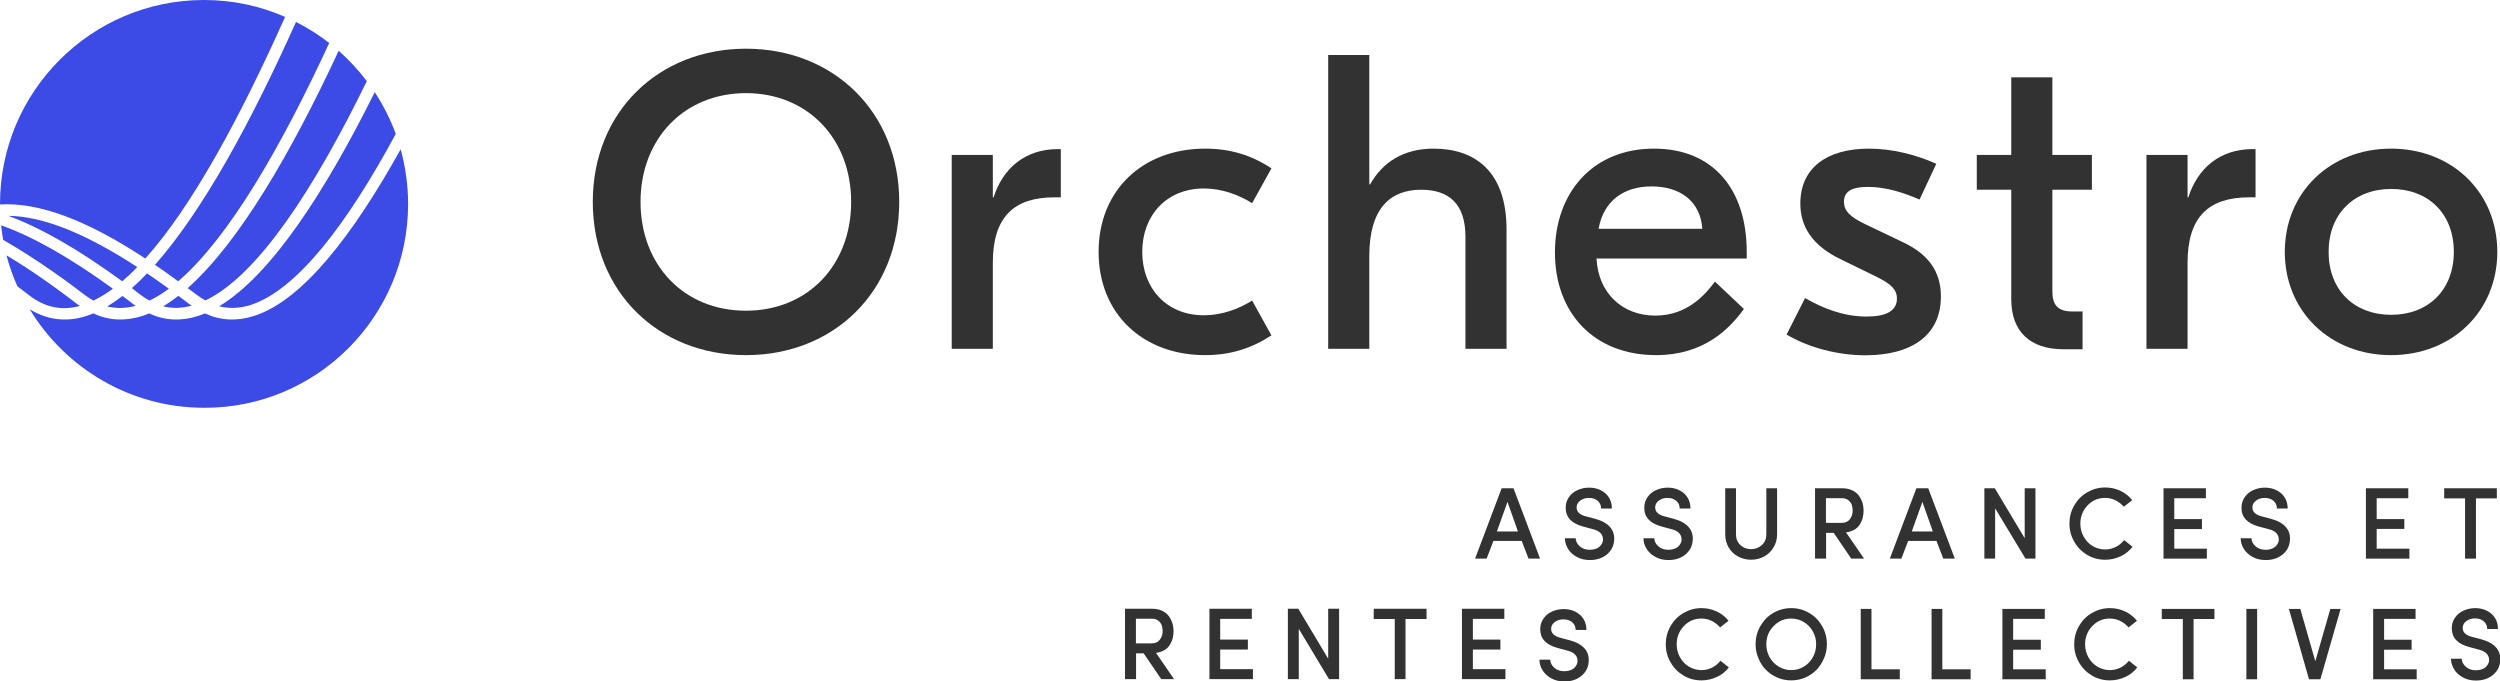
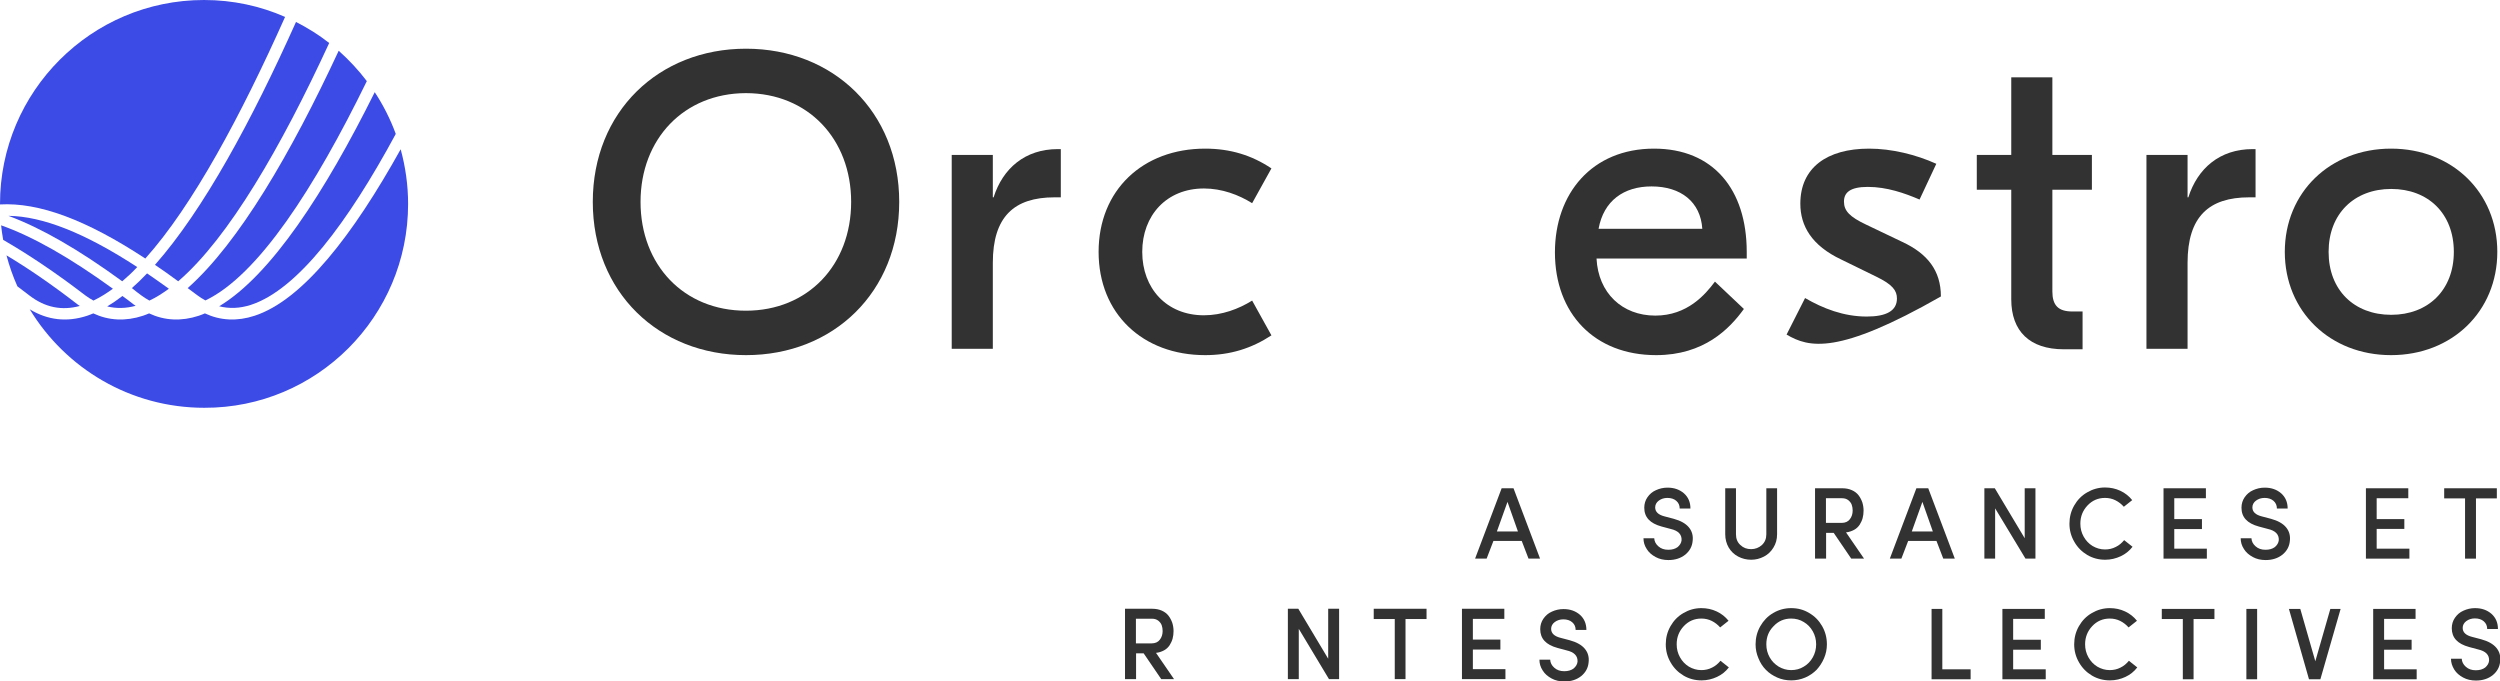
<svg xmlns="http://www.w3.org/2000/svg" width="400" height="109" viewBox="0 0 400 109" fill="none">
  <g clip-path="url(#clip0)">
    <path d="M102.486 32.307C102.486 42.376 109.392 49.712 119.335 49.712C129.277 49.712 136.184 42.401 136.184 32.307C136.184 22.238 129.277 14.901 119.335 14.901C109.418 14.926 102.486 22.238 102.486 32.307ZM143.875 32.307C143.875 46.752 133.325 56.821 119.36 56.821C105.395 56.821 94.846 46.752 94.846 32.307C94.846 17.861 105.395 7.792 119.36 7.792C133.325 7.792 143.875 17.886 143.875 32.307Z" fill="#323232" />
    <path d="M169.73 31.573H168.718C162.267 31.573 158.852 34.66 158.852 42.047V55.809H152.274V24.793H158.852V31.573H158.978C160.445 26.943 164.013 23.857 169.249 23.857H169.73V31.573Z" fill="#323232" />
    <path d="M175.776 40.301C175.776 30.434 182.835 23.781 192.828 23.781C196.85 23.781 200.291 24.843 203.428 26.943L200.342 32.509C198.191 31.168 195.509 30.156 192.625 30.156C186.655 30.156 182.759 34.457 182.759 40.301C182.759 46.145 186.655 50.446 192.625 50.446C195.509 50.446 198.191 49.434 200.342 48.093L203.428 53.659C200.266 55.733 196.85 56.821 192.828 56.821C182.835 56.821 175.776 50.193 175.776 40.301Z" fill="#323232" />
-     <path d="M219.088 29.499H219.214C221.238 25.931 224.578 23.781 229.359 23.781C235.937 23.781 241.047 27.348 241.047 36.734V55.809H234.47V37.873C234.47 32.56 231.788 30.359 227.361 30.359C222.529 30.359 219.088 33.243 219.088 40.959V55.809H212.51V8.804H219.088V29.499Z" fill="#323232" />
    <path d="M255.772 36.607H272.368C272.089 32.306 268.952 29.827 264.247 29.827C259.794 29.827 256.581 32.129 255.772 36.607ZM279.477 40.301V41.363H255.443C255.721 46.879 259.541 50.496 264.854 50.496C269.964 50.496 272.848 47.132 274.391 45.057L279.021 49.434C276.744 52.596 272.646 56.821 264.98 56.821C255.114 56.821 248.789 50.167 248.789 40.377C248.789 30.966 254.709 23.781 264.651 23.781C274.113 23.781 279.477 30.308 279.477 40.301Z" fill="#323232" />
-     <path d="M285.852 53.532L288.812 47.688C291.696 49.358 294.985 50.648 298.678 50.648C301.841 50.648 303.51 49.712 303.51 47.764C303.51 46.499 302.827 45.538 300.222 44.273L294.58 41.515C289.874 39.289 288.053 36.152 288.053 32.585C288.053 26.867 292.278 23.781 299.058 23.781C302.625 23.781 306.521 24.717 309.81 26.209L307.128 31.927C304.775 30.915 301.891 29.903 298.855 29.903C295.971 29.903 295.035 30.839 295.035 32.256C295.035 33.723 295.921 34.685 298.602 35.95L304.371 38.707C308.393 40.579 310.543 43.286 310.543 47.435C310.543 53.76 305.711 56.846 298.451 56.846C294.049 56.846 289.419 55.632 285.852 53.532Z" fill="#323232" />
+     <path d="M285.852 53.532L288.812 47.688C291.696 49.358 294.985 50.648 298.678 50.648C301.841 50.648 303.51 49.712 303.51 47.764C303.51 46.499 302.827 45.538 300.222 44.273L294.58 41.515C289.874 39.289 288.053 36.152 288.053 32.585C288.053 26.867 292.278 23.781 299.058 23.781C302.625 23.781 306.521 24.717 309.81 26.209L307.128 31.927C304.775 30.915 301.891 29.903 298.855 29.903C295.971 29.903 295.035 30.839 295.035 32.256C295.035 33.723 295.921 34.685 298.602 35.95L304.371 38.707C308.393 40.579 310.543 43.286 310.543 47.435C294.049 56.846 289.419 55.632 285.852 53.532Z" fill="#323232" />
    <path d="M328.379 30.384V46.626C328.379 48.852 329.315 49.839 331.592 49.839H333.211V55.885H330.2C324.761 55.885 321.801 53.001 321.801 47.891V30.359H316.286V24.793H321.801V12.371H328.379V24.793H334.704V30.359H328.379V30.384Z" fill="#323232" />
    <path d="M360.888 31.573H359.876C353.425 31.573 350.01 34.66 350.01 42.047V55.809H343.432V24.793H350.01V31.573H350.136C351.603 26.943 355.171 23.857 360.407 23.857H360.888V31.573Z" fill="#323232" />
    <path d="M372.576 40.301C372.576 46.423 376.675 50.37 382.595 50.37C388.514 50.37 392.613 46.398 392.613 40.301C392.613 34.179 388.514 30.232 382.595 30.232C376.675 30.232 372.576 34.204 372.576 40.301ZM399.57 40.301C399.57 49.839 392.309 56.821 382.569 56.821C372.829 56.821 365.568 49.839 365.568 40.301C365.568 30.763 372.829 23.781 382.569 23.781C392.309 23.781 399.57 30.763 399.57 40.301Z" fill="#323232" />
    <path d="M4.68 47.258C7.21 49.206 9.866 49.737 12.776 48.953C12.675 48.877 12.573 48.827 12.472 48.751C8.348 45.563 4.554 42.957 1.037 40.857C1.492 42.578 2.074 44.222 2.783 45.816C3.415 46.297 4.022 46.777 4.68 47.258Z" fill="#3C4BE6" />
    <path d="M13.611 47.233C14.041 47.562 14.496 47.84 14.952 48.093C15.989 47.587 17.026 46.955 18.064 46.196C11.182 41.212 5.262 37.847 0.177 36.051C0.253 36.835 0.38 37.619 0.506 38.378C4.503 40.681 8.855 43.59 13.611 47.233Z" fill="#3C4BE6" />
    <path d="M30.03 46.095C30.511 46.449 31.016 46.828 31.522 47.208C31.953 47.537 32.408 47.815 32.863 48.068C41.313 44.045 50.345 30.055 58.693 12.979C57.352 11.208 55.835 9.588 54.19 8.121C46.6 24.439 38.227 38.834 30.03 46.095Z" fill="#3C4BE6" />
    <path d="M23.25 41.364C30.865 32.863 38.581 18.443 45.614 2.707C41.642 0.961 37.265 0 32.636 0C14.623 0 0 14.623 0 32.636C0 32.661 0 32.686 0 32.711C6.198 32.357 13.788 35.14 23.25 41.364Z" fill="#3C4BE6" />
    <path d="M35.064 49.004C36.683 49.409 38.353 49.358 40.149 48.776C47.638 46.322 55.683 35.571 63.323 21.428C62.463 19.076 61.324 16.824 59.958 14.749C51.989 30.764 43.362 44.02 35.064 49.004Z" fill="#3C4BE6" />
    <path d="M28.512 45.007C36.608 38.05 45.007 23.477 52.672 6.881C51.028 5.591 49.257 4.478 47.359 3.517C40.327 19.202 32.56 33.597 24.793 42.376C26.007 43.185 27.247 44.071 28.512 45.007Z" fill="#3C4BE6" />
    <path d="M65.296 32.636C65.296 29.6 64.866 26.665 64.107 23.882C56.467 37.62 48.422 48.017 40.731 50.522C37.948 51.433 35.267 51.306 32.787 50.142C32.458 50.269 32.129 50.421 31.801 50.522C29.018 51.433 26.336 51.306 23.857 50.142C23.528 50.269 23.199 50.421 22.87 50.522C20.087 51.433 17.405 51.306 14.926 50.142C14.597 50.269 14.268 50.421 13.94 50.522C10.701 51.585 7.615 51.23 4.756 49.485C10.474 58.921 20.846 65.246 32.686 65.246C50.673 65.296 65.296 50.674 65.296 32.636Z" fill="#3C4BE6" />
-     <path d="M26.108 49.004C27.55 49.383 29.068 49.333 30.662 48.903C30.561 48.827 30.46 48.776 30.359 48.7C29.726 48.219 29.144 47.789 28.537 47.334C27.727 47.967 26.918 48.523 26.108 49.004Z" fill="#3C4BE6" />
    <path d="M21.959 42.73C13.611 37.29 6.856 34.609 1.341 34.533C6.603 36.481 12.624 39.947 19.556 45.006C20.366 44.323 21.175 43.564 21.959 42.73Z" fill="#3C4BE6" />
    <path d="M22.567 47.233C22.997 47.562 23.452 47.84 23.907 48.093C24.945 47.612 25.982 46.955 27.019 46.196C25.83 45.336 24.666 44.526 23.528 43.742C22.718 44.602 21.909 45.386 21.099 46.094C21.555 46.474 22.061 46.853 22.567 47.233Z" fill="#3C4BE6" />
    <path d="M21.706 48.928C21.605 48.852 21.504 48.801 21.403 48.725C20.796 48.245 20.188 47.789 19.581 47.359C18.772 47.992 17.962 48.548 17.153 49.029C18.62 49.383 20.138 49.358 21.706 48.928Z" fill="#3C4BE6" />
    <path d="M378.547 78.123V89.381H385.504V87.787H380.267V84.625H384.694V83.056H380.267V79.717H385.327V78.123H378.547Z" fill="#323232" />
    <path d="M391.07 78.123V79.742H394.409V89.381H396.155V79.742H399.494V78.123H391.07Z" fill="#323232" />
    <path d="M241.199 80.299L242.869 85.03H239.504L241.199 80.299ZM240.263 78.123L236.013 89.381H237.86L238.948 86.548H243.476L244.564 89.381H246.411L242.161 78.123H240.263Z" fill="#323232" />
-     <path d="M250.383 86.118H252.103C252.128 86.598 252.331 87.028 252.761 87.408C253.191 87.787 253.697 87.964 254.355 87.964C254.987 87.964 255.468 87.813 255.847 87.534C256.201 87.231 256.429 86.877 256.48 86.447C256.53 85.51 255.948 84.903 254.709 84.625L253.292 84.246C251.42 83.74 250.509 82.753 250.509 81.235C250.509 80.603 250.686 80.046 251.015 79.565C251.369 79.059 251.799 78.68 252.381 78.427C252.938 78.174 253.545 78.022 254.228 78.022C255.291 78.022 256.151 78.326 256.859 78.933C257.542 79.54 257.896 80.35 257.896 81.361H256.176C256.176 80.855 255.999 80.451 255.619 80.122C255.265 79.818 254.785 79.666 254.203 79.666C253.671 79.666 253.216 79.818 252.837 80.097C252.457 80.375 252.255 80.754 252.255 81.184C252.255 81.893 252.761 82.373 253.773 82.626L255.215 83.006C256.328 83.309 257.137 83.765 257.643 84.372C258.149 84.979 258.352 85.713 258.251 86.548C258.175 87.433 257.77 88.167 257.061 88.749C256.353 89.305 255.468 89.609 254.38 89.609C253.621 89.609 252.938 89.457 252.331 89.128C251.723 88.799 251.243 88.394 250.914 87.863C250.56 87.281 250.383 86.725 250.383 86.118Z" fill="#323232" />
    <path d="M262.956 86.118H264.677C264.702 86.598 264.904 87.028 265.334 87.408C265.764 87.787 266.27 87.964 266.928 87.964C267.561 87.964 268.041 87.813 268.421 87.534C268.775 87.231 269.003 86.877 269.053 86.447C269.104 85.51 268.522 84.903 267.282 84.625L265.866 84.246C263.994 83.74 263.083 82.753 263.083 81.235C263.083 80.603 263.26 80.046 263.589 79.565C263.943 79.059 264.373 78.68 264.955 78.427C265.511 78.174 266.119 78.022 266.802 78.022C267.864 78.022 268.724 78.326 269.433 78.933C270.116 79.54 270.47 80.35 270.47 81.361H268.75C268.75 80.855 268.573 80.451 268.193 80.122C267.839 79.818 267.358 79.666 266.776 79.666C266.245 79.666 265.79 79.818 265.41 80.097C265.031 80.375 264.828 80.754 264.828 81.184C264.828 81.893 265.334 82.373 266.346 82.626L267.788 83.006C268.902 83.309 269.711 83.765 270.217 84.372C270.723 84.979 270.925 85.713 270.824 86.548C270.748 87.433 270.344 88.167 269.635 88.749C268.927 89.305 268.041 89.609 266.954 89.609C266.195 89.609 265.511 89.457 264.904 89.128C264.297 88.799 263.816 88.394 263.488 87.863C263.108 87.281 262.956 86.725 262.956 86.118Z" fill="#323232" />
    <path d="M358.51 86.118H360.23C360.256 86.598 360.458 87.028 360.888 87.408C361.318 87.787 361.824 87.964 362.482 87.964C363.114 87.964 363.595 87.813 363.975 87.534C364.329 87.231 364.556 86.877 364.607 86.447C364.658 85.51 364.076 84.903 362.836 84.625L361.419 84.246C359.547 83.74 358.637 82.753 358.637 81.235C358.637 80.603 358.814 80.046 359.142 79.565C359.497 79.059 359.927 78.68 360.509 78.427C361.065 78.174 361.672 78.022 362.355 78.022C363.418 78.022 364.278 78.326 364.987 78.933C365.67 79.54 366.024 80.35 366.024 81.361H364.303C364.303 80.855 364.126 80.451 363.747 80.122C363.393 79.818 362.912 79.666 362.33 79.666C361.799 79.666 361.344 79.818 360.964 80.097C360.585 80.375 360.382 80.754 360.382 81.184C360.382 81.893 360.888 82.373 361.9 82.626L363.342 83.006C364.455 83.309 365.265 83.765 365.771 84.372C366.277 84.979 366.479 85.713 366.378 86.548C366.302 87.433 365.897 88.167 365.189 88.749C364.481 89.305 363.595 89.609 362.507 89.609C361.748 89.609 361.065 89.457 360.458 89.128C359.851 88.799 359.37 88.394 359.041 87.863C358.662 87.281 358.51 86.725 358.51 86.118Z" fill="#323232" />
    <path d="M276.036 85.485V78.123H277.756V85.485C277.756 86.193 277.984 86.775 278.464 87.205C278.945 87.661 279.502 87.863 280.185 87.863C280.842 87.863 281.424 87.635 281.905 87.205C282.386 86.75 282.613 86.193 282.613 85.485V78.123H284.334V85.485C284.334 86.295 284.131 87.003 283.752 87.61C283.372 88.243 282.866 88.723 282.234 89.052C281.601 89.381 280.918 89.558 280.185 89.558C279.426 89.558 278.743 89.381 278.11 89.052C277.478 88.723 276.972 88.243 276.592 87.61C276.238 87.003 276.036 86.269 276.036 85.485Z" fill="#323232" />
    <path d="M292.126 83.663H294.656C295.238 83.663 295.693 83.461 295.971 83.082C296.275 82.702 296.427 82.222 296.427 81.69C296.427 81.361 296.376 81.032 296.275 80.754C296.174 80.476 295.971 80.223 295.718 80.02C295.44 79.818 295.136 79.717 294.732 79.717H292.151V83.663H292.126ZM290.406 89.381V78.123H294.757C295.339 78.123 295.845 78.224 296.3 78.427C296.755 78.629 297.11 78.907 297.363 79.236C297.616 79.565 297.818 79.945 297.97 80.375C298.096 80.779 298.172 81.235 298.172 81.69C298.172 82.12 298.122 82.525 298.02 82.904C297.919 83.284 297.742 83.638 297.54 83.967C297.312 84.296 297.034 84.574 296.654 84.777C296.275 84.979 295.845 85.131 295.364 85.181L298.248 89.381H296.199L293.391 85.257H292.176V89.381H290.406Z" fill="#323232" />
    <path d="M307.583 80.299L309.253 85.03H305.888L307.583 80.299ZM306.622 78.123L302.372 89.381H304.219L305.307 86.548H309.835L310.923 89.381H312.77L308.519 78.123H306.622Z" fill="#323232" />
    <path d="M323.952 78.123V86.118L319.17 78.123H317.5V89.381H319.221V81.336L324.078 89.381H325.672V78.123H323.952Z" fill="#323232" />
    <path d="M331.111 83.79C331.111 82.728 331.364 81.766 331.87 80.881C332.376 79.995 333.059 79.287 333.945 78.781C334.805 78.275 335.766 77.997 336.804 77.997C337.689 77.997 338.499 78.174 339.258 78.528C340.017 78.882 340.649 79.388 341.155 80.02L339.814 81.083C339.435 80.653 338.979 80.299 338.473 80.046C337.967 79.793 337.411 79.666 336.804 79.666C335.69 79.666 334.754 80.071 333.995 80.881C333.236 81.69 332.857 82.652 332.857 83.79C332.857 84.549 333.034 85.232 333.388 85.865C333.742 86.497 334.198 86.978 334.805 87.357C335.412 87.711 336.07 87.914 336.804 87.914C337.411 87.914 337.993 87.787 338.524 87.509C339.055 87.256 339.485 86.876 339.865 86.421L341.206 87.484C340.7 88.141 340.067 88.647 339.308 89.002C338.549 89.356 337.714 89.558 336.829 89.558C335.792 89.558 334.83 89.305 333.97 88.799C333.11 88.293 332.402 87.585 331.896 86.699C331.364 85.789 331.111 84.827 331.111 83.79Z" fill="#323232" />
    <path d="M346.164 78.123V89.381H353.096V87.787H347.884V84.65H352.312V83.056H347.884V79.717H352.944V78.123H346.164Z" fill="#323232" />
    <path d="M266.523 103.093C266.523 102.031 266.776 101.069 267.282 100.184C267.788 99.298 268.471 98.59 269.357 98.084C270.217 97.578 271.178 97.3 272.215 97.3C273.101 97.3 273.91 97.477 274.669 97.831C275.428 98.185 276.061 98.691 276.567 99.324L275.226 100.386C274.847 99.956 274.391 99.602 273.885 99.349C273.379 99.096 272.823 98.969 272.215 98.969C271.102 98.969 270.166 99.374 269.407 100.184C268.648 100.993 268.269 101.955 268.269 103.093C268.269 103.852 268.446 104.535 268.8 105.168C269.154 105.8 269.61 106.281 270.217 106.66C270.824 107.015 271.482 107.217 272.215 107.217C272.823 107.217 273.404 107.09 273.936 106.812C274.467 106.559 274.897 106.18 275.277 105.724L276.617 106.787C276.111 107.445 275.479 107.951 274.72 108.305C273.961 108.659 273.126 108.861 272.241 108.861C271.203 108.861 270.242 108.608 269.382 108.102C268.522 107.596 267.813 106.888 267.307 106.003C266.776 105.092 266.523 104.13 266.523 103.093Z" fill="#323232" />
    <path d="M282.613 103.093C282.613 103.852 282.79 104.535 283.145 105.168C283.499 105.8 283.98 106.281 284.587 106.66C285.194 107.015 285.852 107.217 286.585 107.217C287.319 107.217 288.002 107.04 288.609 106.66C289.216 106.306 289.697 105.8 290.051 105.168C290.405 104.535 290.583 103.852 290.583 103.093C290.583 102.334 290.405 101.651 290.051 101.019C289.697 100.386 289.216 99.88 288.609 99.526C288.002 99.147 287.319 98.969 286.585 98.969C285.472 98.969 284.536 99.374 283.777 100.184C282.993 100.968 282.613 101.929 282.613 103.093ZM280.893 103.093C280.893 102.031 281.146 101.069 281.652 100.184C282.158 99.298 282.841 98.59 283.701 98.084C284.561 97.578 285.523 97.3 286.585 97.3C287.648 97.3 288.609 97.553 289.469 98.084C290.355 98.59 291.038 99.298 291.544 100.184C292.05 101.069 292.303 102.031 292.303 103.093C292.303 103.878 292.151 104.611 291.847 105.32C291.544 106.028 291.139 106.635 290.658 107.166C290.152 107.672 289.545 108.102 288.837 108.406C288.129 108.71 287.37 108.861 286.585 108.861C285.801 108.861 285.042 108.71 284.359 108.406C283.676 108.102 283.043 107.698 282.537 107.166C282.032 106.66 281.627 106.028 281.348 105.32C281.045 104.611 280.893 103.878 280.893 103.093Z" fill="#323232" />
-     <path d="M297.717 97.426V108.684H303.966V107.09H299.437V97.426H297.717Z" fill="#323232" />
    <path d="M309.051 97.426V108.684H315.299V107.09H310.771V97.426H309.051Z" fill="#323232" />
    <path d="M320.385 97.426V108.684H327.316V107.09H322.105V103.953H326.532V102.36H322.105V99.02H327.165V97.426H320.385Z" fill="#323232" />
    <path d="M331.87 103.093C331.87 102.031 332.123 101.069 332.629 100.184C333.135 99.298 333.818 98.59 334.704 98.084C335.564 97.578 336.525 97.3 337.562 97.3C338.448 97.3 339.257 97.477 340.016 97.831C340.775 98.185 341.408 98.691 341.914 99.324L340.573 100.386C340.193 99.956 339.738 99.602 339.232 99.349C338.726 99.096 338.17 98.969 337.562 98.969C336.449 98.969 335.513 99.374 334.754 100.184C333.995 100.993 333.616 101.955 333.616 103.093C333.616 103.852 333.793 104.535 334.147 105.168C334.501 105.8 334.957 106.281 335.564 106.66C336.171 107.015 336.829 107.217 337.562 107.217C338.17 107.217 338.751 107.09 339.283 106.812C339.814 106.559 340.244 106.18 340.624 105.724L341.964 106.787C341.458 107.445 340.826 107.951 340.067 108.305C339.308 108.659 338.473 108.861 337.588 108.861C336.55 108.861 335.589 108.608 334.729 108.102C333.869 107.596 333.16 106.888 332.654 106.003C332.123 105.092 331.87 104.13 331.87 103.093Z" fill="#323232" />
    <path d="M345.886 97.426V99.045H349.251V108.684H350.971V99.045H354.31V97.426H345.886Z" fill="#323232" />
    <path d="M361.141 97.426H359.421V108.684H361.141V97.426Z" fill="#323232" />
    <path d="M372.854 97.426L370.451 105.8L368.047 97.426H366.226L369.439 108.684H371.26L374.499 97.426H372.854Z" fill="#323232" />
    <path d="M379.71 97.426V108.684H386.668V107.09H381.456V103.953H385.858V102.36H381.456V99.02H386.49V97.426H379.71Z" fill="#323232" />
    <path d="M181.722 102.941H184.251C184.833 102.941 185.289 102.739 185.567 102.359C185.871 101.98 186.022 101.499 186.022 100.968C186.022 100.639 185.972 100.31 185.871 100.032C185.769 99.754 185.567 99.501 185.314 99.298C185.036 99.096 184.732 98.995 184.327 98.995H181.747V102.941H181.722ZM180.001 108.659V97.401H184.353C184.934 97.401 185.44 97.502 185.896 97.704C186.351 97.907 186.705 98.185 186.958 98.514C187.211 98.843 187.414 99.222 187.566 99.653C187.692 100.057 187.768 100.513 187.768 100.968C187.768 101.398 187.717 101.803 187.616 102.182C187.515 102.562 187.338 102.916 187.135 103.245C186.908 103.574 186.63 103.852 186.25 104.054C185.871 104.257 185.44 104.409 184.96 104.459L187.844 108.659H185.795L182.986 104.535H181.772V108.659H180.001Z" fill="#323232" />
    <path d="M212.51 97.401V105.395L207.729 97.401H206.059V108.659H207.805V100.614L212.637 108.659H214.256V97.401H212.51Z" fill="#323232" />
    <path d="M219.796 97.401V99.045H223.161V108.659H224.881V99.045H228.246V97.401H219.796Z" fill="#323232" />
-     <path d="M193.511 97.401V108.659H200.468V107.065H195.231V103.928H199.659V102.334H195.231V99.02H200.291V97.401H193.511Z" fill="#323232" />
    <path d="M233.913 97.401V108.659H240.87V107.065H235.658V103.928H240.061V102.334H235.658V99.02H240.693V97.401H233.913Z" fill="#323232" />
    <path d="M246.309 105.547H248.03C248.055 106.028 248.257 106.458 248.687 106.838C249.117 107.217 249.623 107.394 250.281 107.394C250.914 107.394 251.394 107.242 251.774 106.964C252.128 106.66 252.356 106.306 252.406 105.876C252.457 104.94 251.875 104.333 250.635 104.055L249.219 103.675C247.347 103.169 246.436 102.183 246.436 100.665C246.436 100.032 246.613 99.476 246.942 98.995C247.296 98.489 247.726 98.109 248.308 97.856C248.865 97.603 249.472 97.452 250.155 97.452C251.217 97.452 252.077 97.755 252.786 98.362C253.469 98.97 253.823 99.779 253.823 100.791H252.103C252.103 100.285 251.926 99.88 251.546 99.552C251.192 99.248 250.711 99.096 250.129 99.096C249.598 99.096 249.143 99.248 248.763 99.526C248.384 99.804 248.181 100.184 248.181 100.614C248.181 101.322 248.687 101.803 249.699 102.056L251.141 102.436C252.255 102.739 253.064 103.194 253.57 103.802C254.076 104.409 254.278 105.143 254.177 105.977C254.101 106.863 253.697 107.596 252.988 108.178C252.28 108.735 251.394 109.039 250.307 109.039C249.548 109.039 248.865 108.887 248.257 108.558C247.65 108.229 247.169 107.824 246.841 107.293C246.461 106.711 246.309 106.154 246.309 105.547Z" fill="#323232" />
    <path d="M392.157 105.395H393.878C393.903 105.876 394.105 106.306 394.535 106.686C394.965 107.065 395.471 107.242 396.129 107.242C396.762 107.242 397.242 107.09 397.622 106.812C397.976 106.509 398.204 106.154 398.254 105.724C398.305 104.788 397.723 104.181 396.483 103.903L395.067 103.523C393.194 103.017 392.284 102.031 392.284 100.513C392.284 99.88 392.461 99.324 392.79 98.843C393.144 98.337 393.574 97.958 394.156 97.705C394.712 97.452 395.32 97.3 396.003 97.3C397.065 97.3 397.925 97.603 398.634 98.211C399.317 98.818 399.671 99.627 399.671 100.639H397.951C397.951 100.133 397.774 99.728 397.394 99.4C397.04 99.096 396.559 98.944 395.977 98.944C395.446 98.944 394.991 99.096 394.611 99.374C394.232 99.653 394.029 100.032 394.029 100.462C394.029 101.171 394.535 101.651 395.547 101.904L396.989 102.284C398.102 102.587 398.912 103.043 399.418 103.65C399.924 104.257 400.126 104.991 400.025 105.826C399.949 106.711 399.544 107.445 398.836 108.027C398.128 108.583 397.242 108.887 396.154 108.887C395.395 108.887 394.712 108.735 394.105 108.406C393.498 108.077 393.017 107.672 392.688 107.141C392.334 106.559 392.157 106.003 392.157 105.395Z" fill="#323232" />
  </g>
  <defs>
    <clipPath id="clip0">
      <rect width="400" height="108.962" fill="white" />
    </clipPath>
  </defs>
</svg>